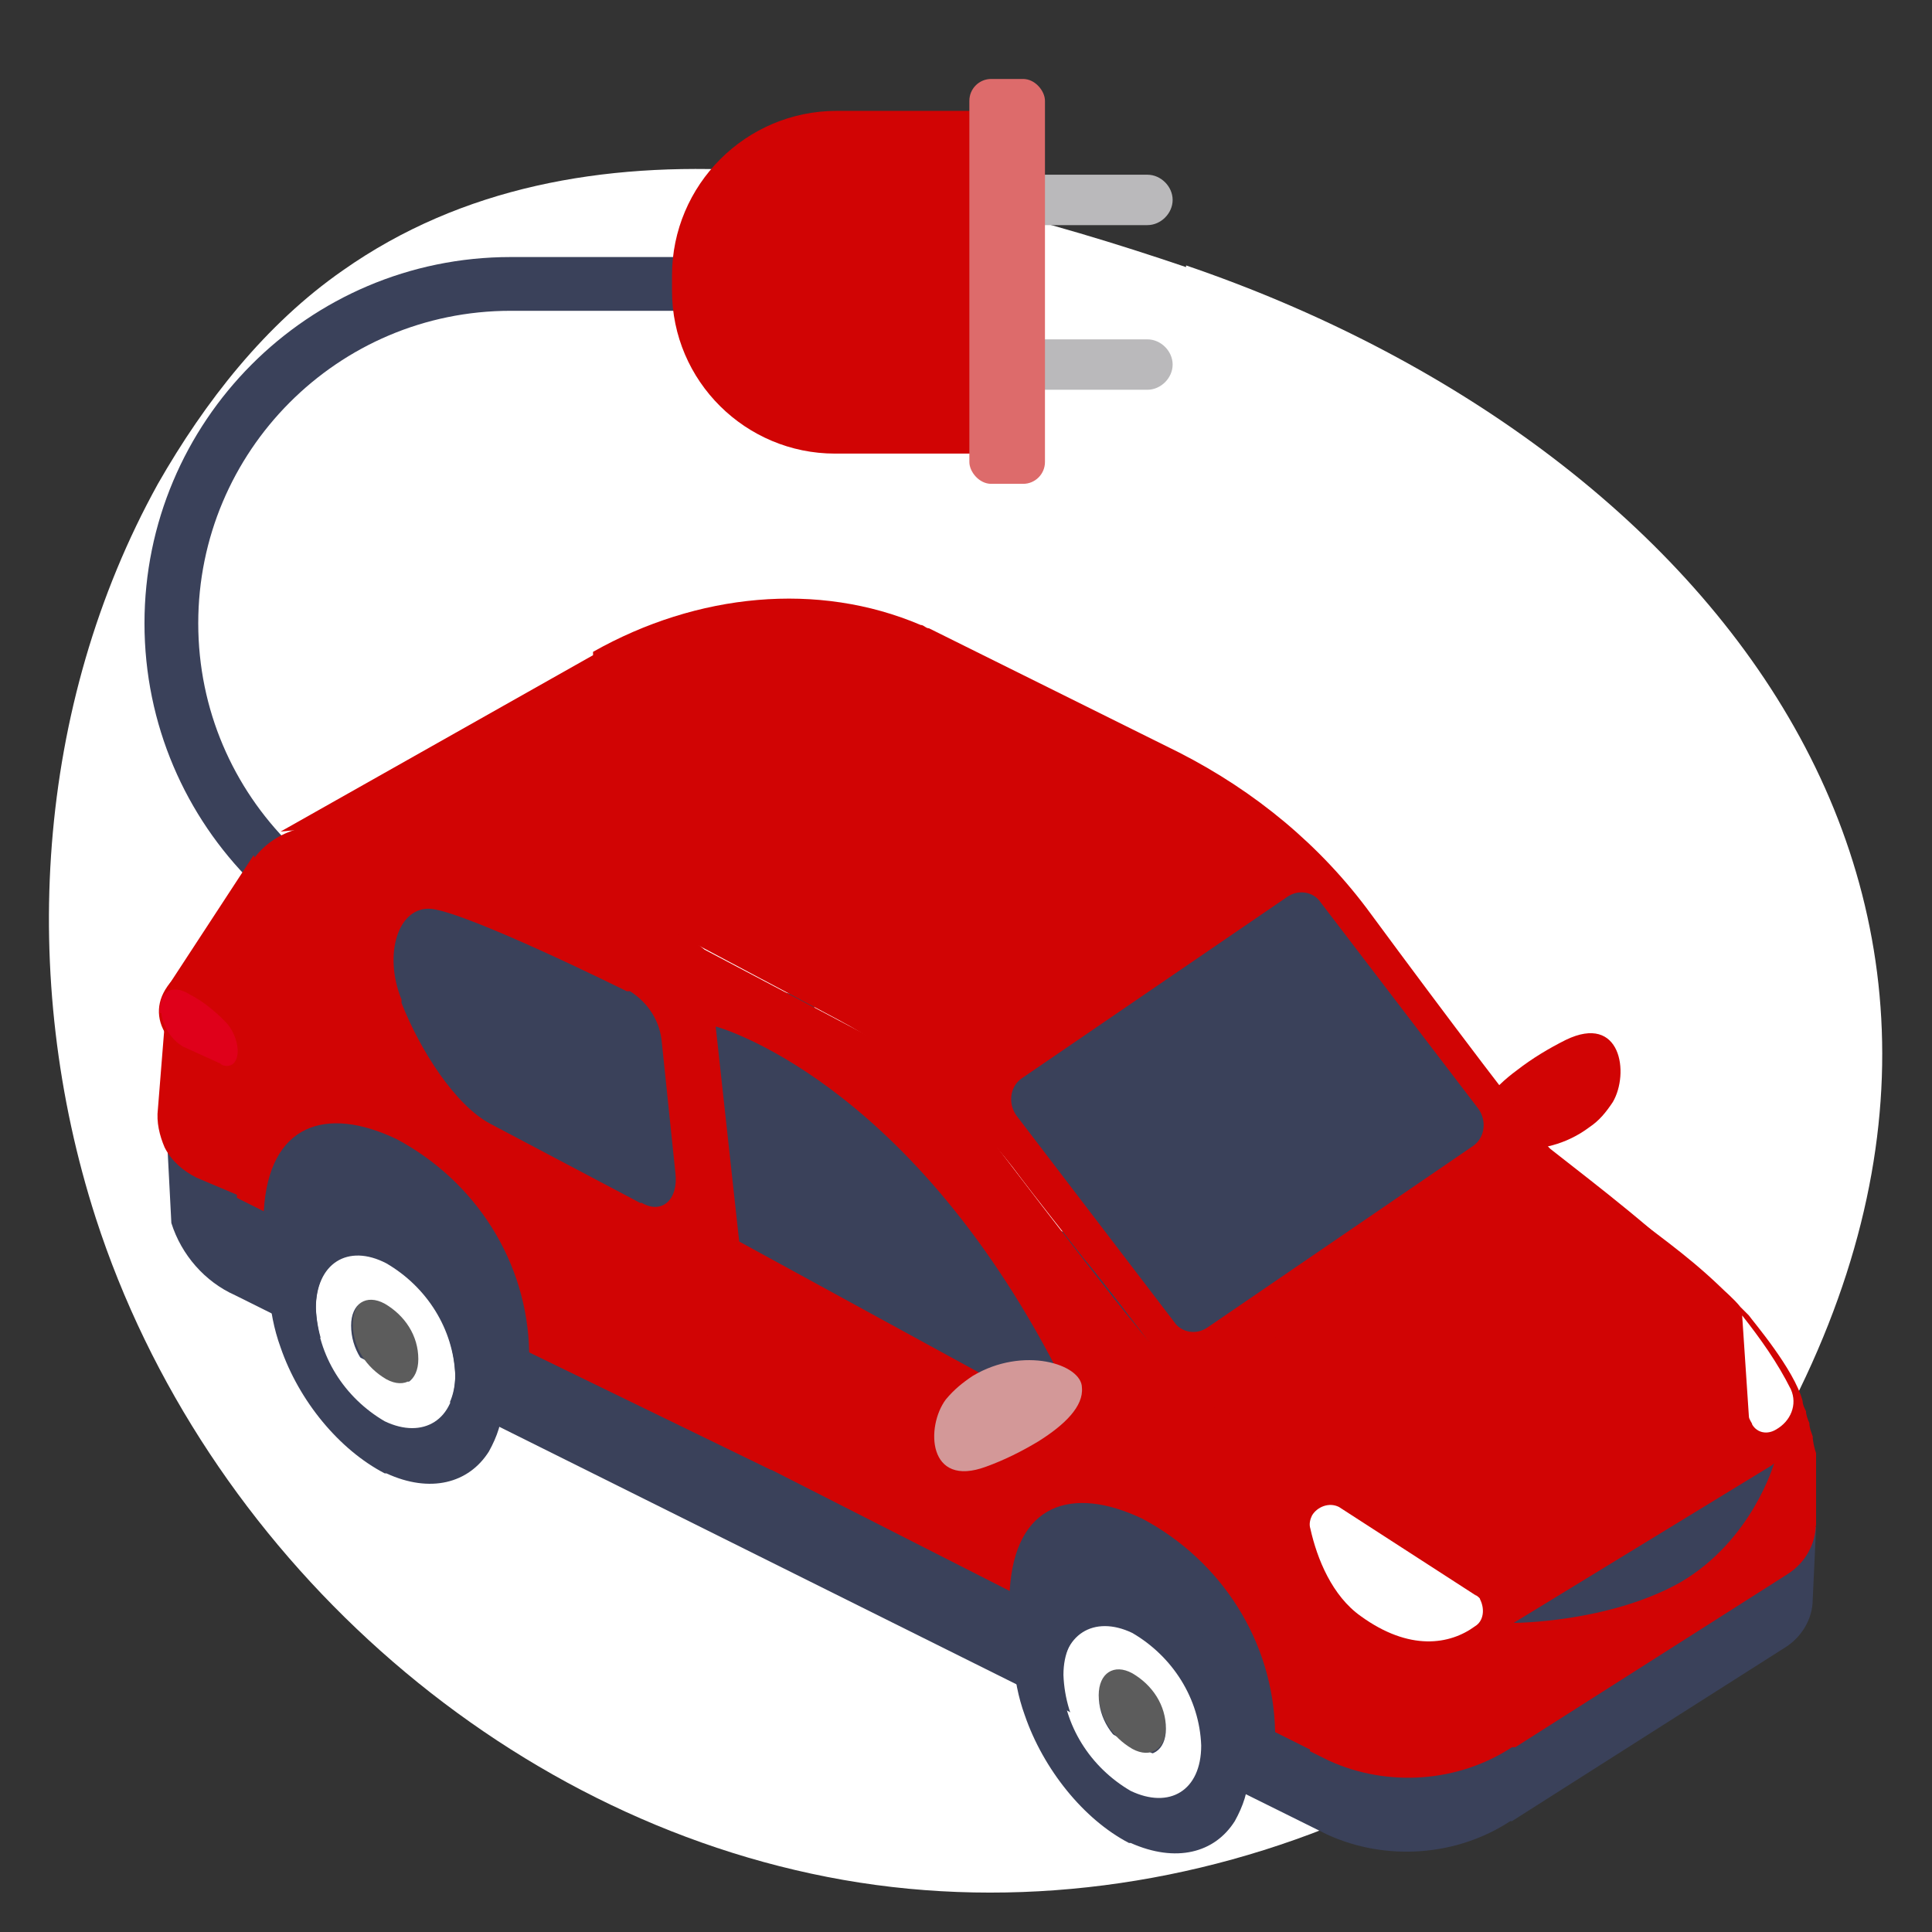
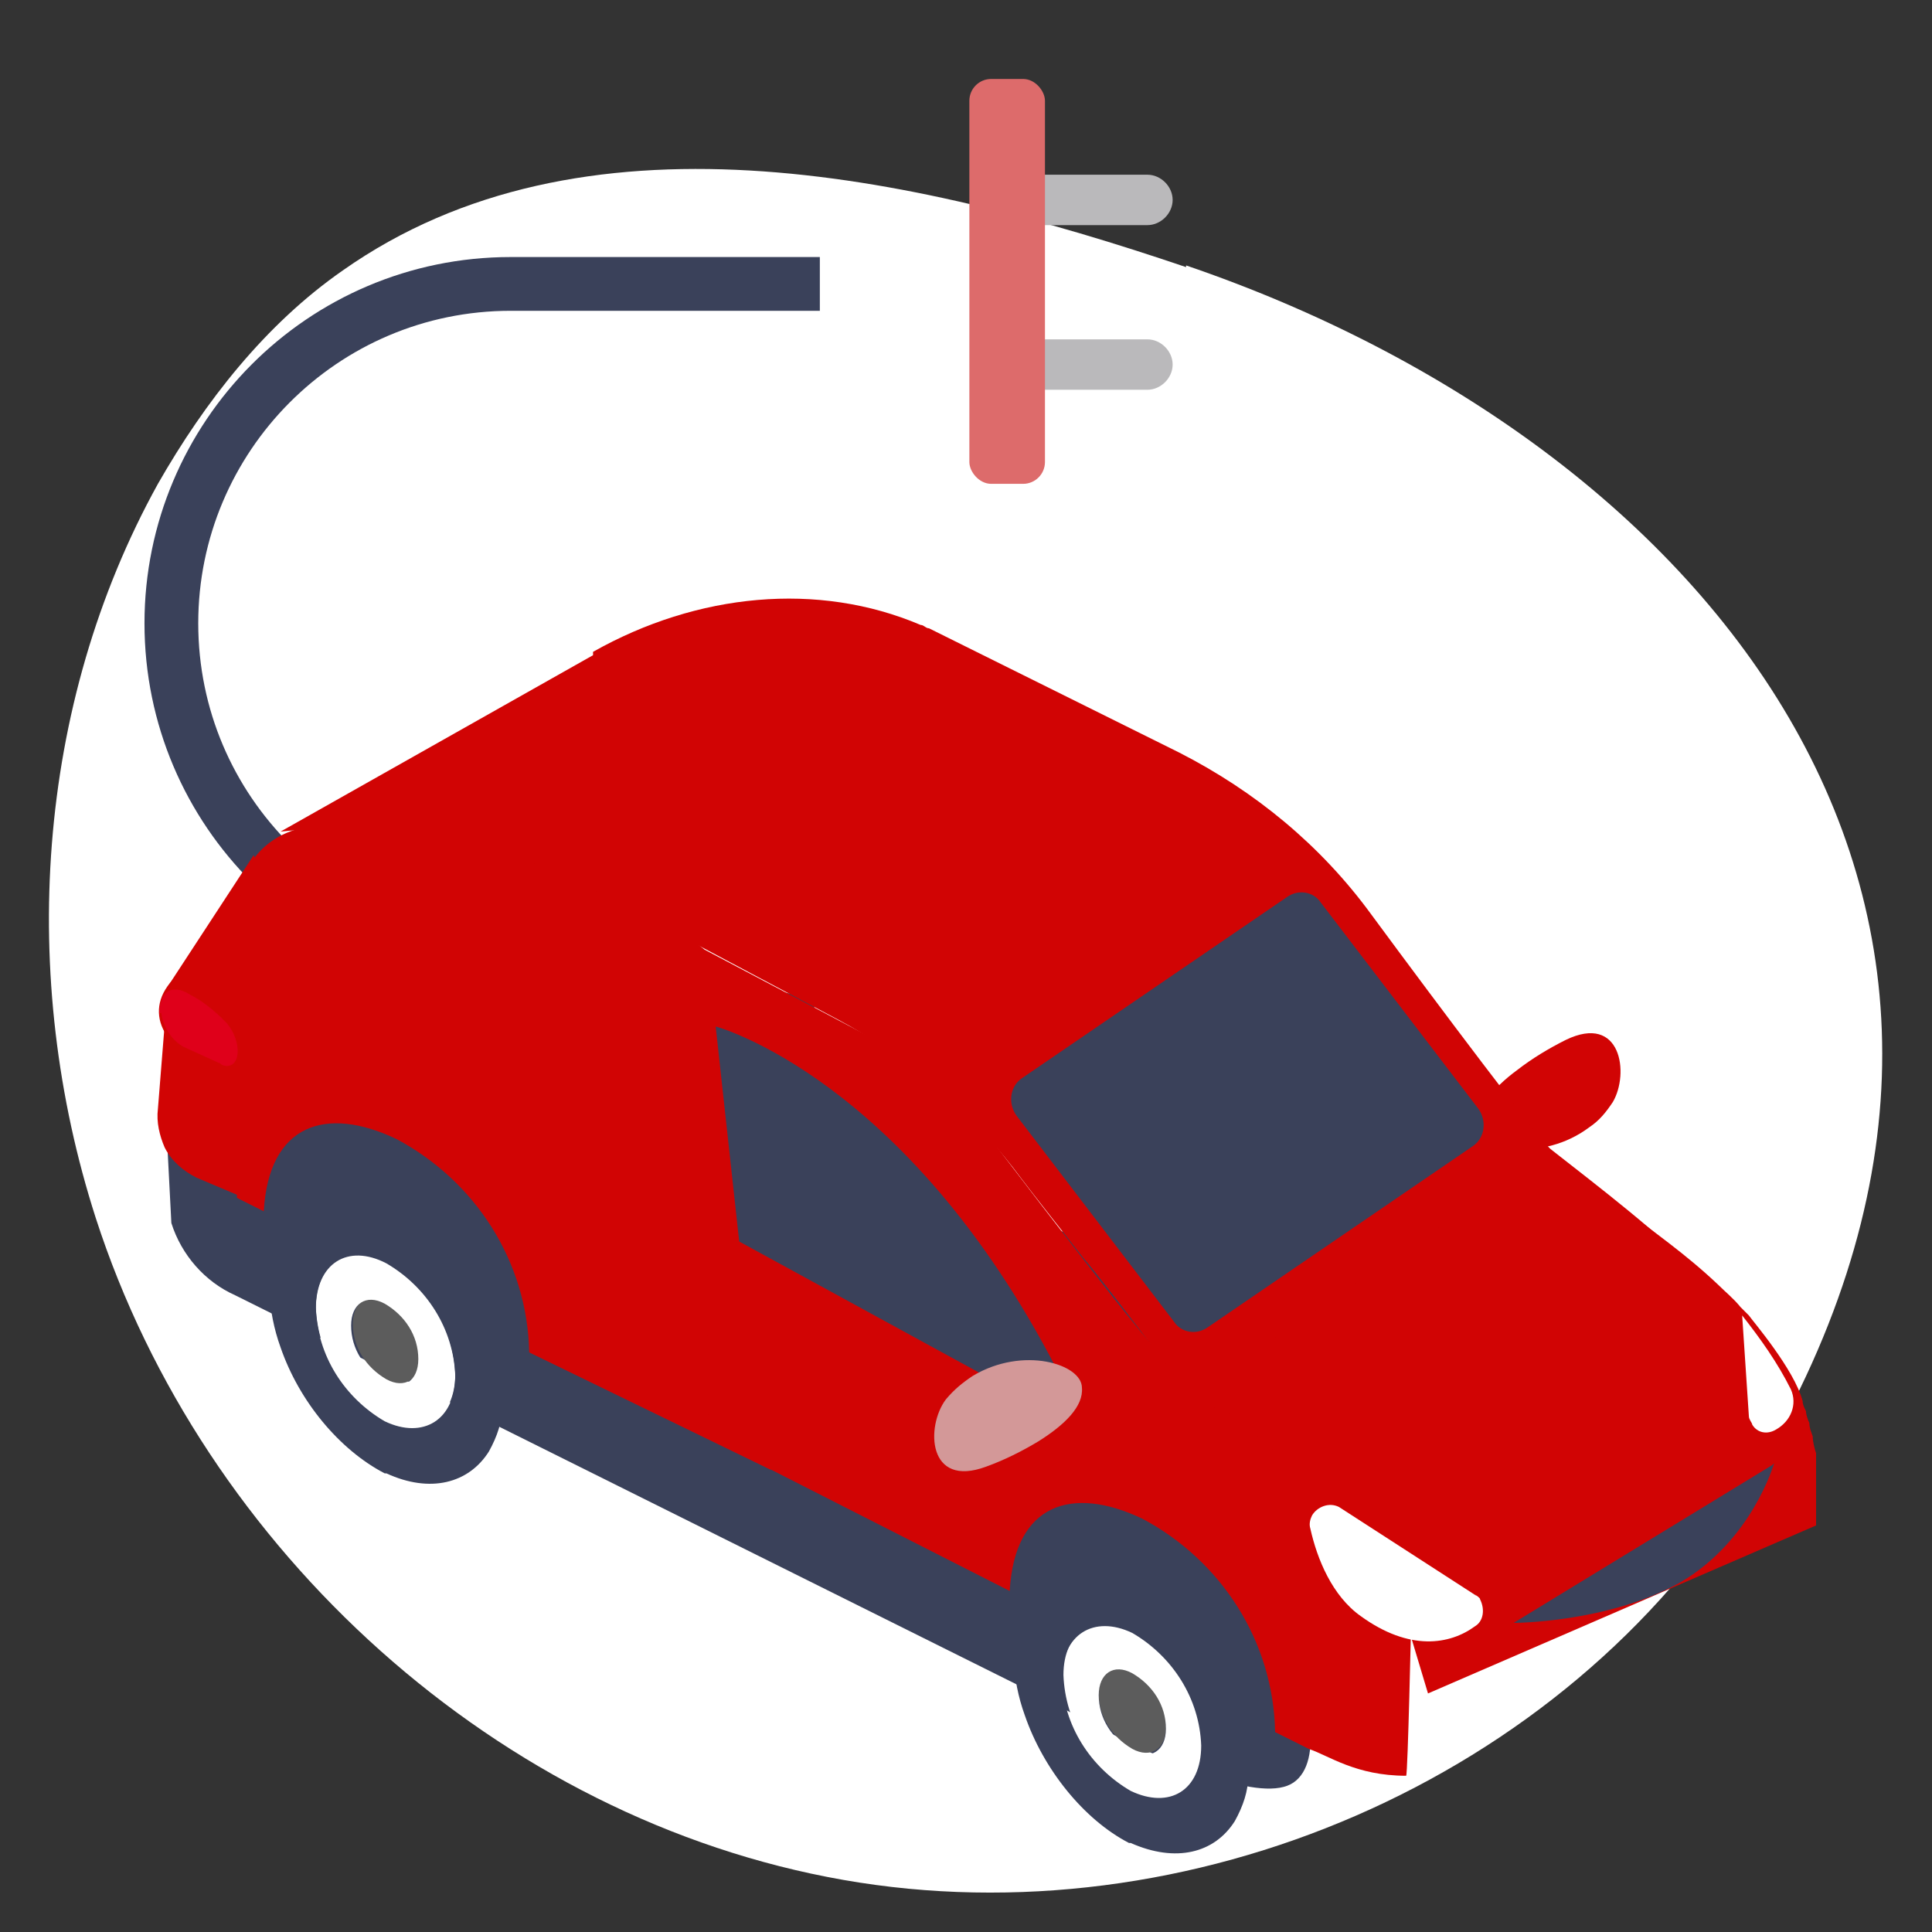
<svg xmlns="http://www.w3.org/2000/svg" id="a" version="1.1" viewBox="0 0 115 115">
  <rect x="0" y="0" width="115" height="115" fill="#333333" stroke="none" />
  <defs>
    <style>
      .cls-1 {
        fill: #df001a;
      }

      .cls-1, .cls-2, .cls-3, .cls-4, .cls-5, .cls-6, .cls-7, .cls-8 {
        stroke-width: 0px;
      }

      .cls-2 {
        fill: #d39898;
      }

      .cls-3 {
        fill: #bab9bb;
      }

      .cls-4 {
        fill: #dd6b6b;
      }

      .cls-5 {
        fill: #5c5c5c;
      }

      .cls-6 {
        fill: #d10404;
      }

      .cls-7 {
        fill: #3a415a;
      }

      .cls-9 {
        fill: none;
        stroke: #3a415a;
        stroke-miterlimit: 10;
        stroke-width: 3.2px;
      }

      .cls-8 {
        fill: #fff;
      }
    </style>
  </defs>
  <path class="cls-8" d="M70.6,15.9c-16.5-5.6-36-9.8-50.2.2-4.6,3.2-8.2,7.8-11,12.7-7.3,13.2-8.3,29.4-3.7,43.7,6.4,19.8,24,35.8,44.5,39.4,20.5,3.6,42.9-5.9,53.9-23.7,20.8-33.8-2.4-61.8-33.5-72.4h0Z" />
  <g>
    <path class="cls-9" d="M48.8,16.9h-18.4c-11.2,0-20.2,9.1-20.2,20.2h0c0,11.2,9.1,20.2,20.2,20.2" />
    <g>
      <path class="cls-3" d="M60.2,21.7h0c0-.8.7-1.5,1.5-1.5h6.6c.8,0,1.5.7,1.5,1.5h0c0,.8-.7,1.5-1.5,1.5h-6.6c-.8,0-1.5-.7-1.5-1.5Z" />
      <path class="cls-3" d="M60.2,11.9h0c0-.8.7-1.5,1.5-1.5h6.6c.8,0,1.5.7,1.5,1.5h0c0,.8-.7,1.5-1.5,1.5h-6.6c-.8,0-1.5-.7-1.5-1.5Z" />
    </g>
-     <path class="cls-6" d="M40,17.3v-.9c0-5.4,4.4-9.8,9.8-9.8h9.3v20.4h-9.4c-5.3,0-9.7-4.3-9.7-9.7Z" />
    <rect class="cls-4" x="57.7" y="4.7" width="4.5" height="24.1" rx="1.3" ry="1.3" />
  </g>
  <g>
    <polygon class="cls-6" points="15.1 50.9 10 58.7 16.8 55 15.1 50.9" />
    <path class="cls-6" d="M94.6,67.1c.6-.4,1-.9,1.4-1.5,1-1.7.5-5.3-2.8-3.7-1,.5-2,1.1-2.9,1.8-1.5,1.1-2.5,2.4-2.3,3.4.2,1.3,3.8,2.1,6.6,0h0Z" />
    <path class="cls-6" d="M22.3,63l12.3-7.8c2.7-1.7,2.4-4.3-.7-5.8h0c-3-1.5-7.7-1.3-10.3.3l-12.3,7.8c-2.7,1.7-2.4,4.3.7,5.8h0c3,1.5,7.7,1.3,10.3-.3Z" />
    <path class="cls-7" d="M9.9,66.9h5c0,0,0,1.9,0,1.9l18.9-12,14.7,2.6-.3,6.5c0,1.2-.7,2.3-1.7,2.9l36.8,9.9c-3.4,2.2-16.7,24.5-20.1,22.9l-49.2-24.5c-1.8-.8-3.2-2.4-3.8-4.3l-.3-5.8h0Z" />
    <path class="cls-6" d="M17.9,49.2c12-3,24,7.3,24,7.3l4,31-14.4-7c-.1-5.4-3.2-10.2-7.9-12.7-4.2-2-7.6-.9-7.9,4.3l-1.6-.8.2-17.7c0-2.1,1.5-3.8,3.6-4.3Z" />
-     <path class="cls-7" d="M90,108.4l16.2-10.3c1-.6,1.7-1.7,1.7-2.9l.2-4.3-14.6-4.8-26.8,17,12.3,6.1c3.5,1.6,7.7,1.3,10.9-.8h0Z" />
-     <path class="cls-6" d="M90.2,104l16.2-10.3c2.2-1.4,2.3-4.6,0-5.7l-12.8-6.3-26.8,17,12.3,6.1c3.5,1.6,7.7,1.3,10.9-.8h0Z" />
    <path class="cls-7" d="M56,97.4c0-.4,4.7-17.4,13.8-10.7,4,2.9,10.8,16.9,7.2,19.4s-21-8.7-21-8.7Z" />
    <path class="cls-5" d="M67.4,99.5h0c-1.1-.6-2,0-2,1.3,0,1.4.8,2.6,2,3.3h0c1.1.6,2,0,2-1.3,0-1.4-.8-2.6-2-3.3Z" />
    <path class="cls-8" d="M67.5,97.1c2.4,1.4,4,3.9,4.1,6.7,0,2.6-1.9,3.9-4.2,2.7h0c-2.4-1.4-4-4-4.1-6.8,0-2.6,1.9-3.9,4.2-2.7,0,0,0,0,0,0ZM67.4,104.2h0c1.1.6,2,0,2-1.3,0-1.4-.8-2.6-2-3.3h0c-1.1-.6-2,0-2,1.3,0,1.4.8,2.6,2,3.3" />
    <path class="cls-7" d="M67.5,93.8c3.8,1.9,6.8,6.9,6.8,11.2,0,.2,0,.4,0,.7,0,.9-.3,1.8-.8,2.7-1.2,1.9-3.5,2.5-6.2,1.3h-.1c-2.7-1.4-5.1-4.4-6.2-7.6-.4-1.1-.6-2.2-.7-3.4,0-.1,0-.2,0-.3,0-4.4,3.1-6.4,6.9-4.6,0,0,0,0,.1,0h0ZM67.3,106.6h0c2.3,1.1,4.2,0,4.2-2.7-.1-2.8-1.7-5.3-4.1-6.7,0,0,0,0,0,0-2.3-1.1-4.2.1-4.2,2.7.1,2.8,1.7,5.3,4.1,6.7" />
    <path class="cls-5" d="M23,77.5h0c-1.1-.6-2,0-2,1.3,0,1.4.8,2.6,2,3.3h0c1.1.6,2,0,2-1.3,0-1.4-.8-2.6-2-3.3Z" />
    <path class="cls-8" d="M23,75.1c2.4,1.4,4,3.9,4.1,6.7,0,2.6-1.9,3.9-4.2,2.7,0,0,0,0,0,0-2.4-1.4-4-3.9-4.1-6.7,0-2.6,1.9-3.9,4.2-2.7,0,0,0,0,0,0ZM22.9,82.2h0c1.1.6,2,0,2-1.3,0-1.4-.8-2.6-2-3.3h0c-1.1-.6-2,0-2,1.3,0,1.4.8,2.6,2,3.3" />
    <path class="cls-7" d="M23.1,71.8c3.8,1.9,6.8,6.9,6.8,11.2,0,.2,0,.5,0,.7,0,.9-.3,1.8-.8,2.7-1.2,1.9-3.5,2.5-6.1,1.3,0,0,0,0-.1,0-2.7-1.4-5.1-4.3-6.2-7.5-.4-1.1-.6-2.2-.7-3.4,0-.1,0-.2,0-.3,0-4.4,3.1-6.4,6.9-4.6,0,0,0,0,.1,0h0ZM22.9,84.6s0,0,0,0c2.3,1.1,4.2-.1,4.2-2.7-.1-2.8-1.7-5.3-4.1-6.7h0c-2.3-1.2-4.2,0-4.2,2.7.1,2.8,1.7,5.3,4.1,6.7" />
    <path class="cls-6" d="M41.7,56.4l14.4,7.6s11.4,15.1,12.8,16.4c1.1,1.1,12.6,9.1,13.3,10.2,1.5,2.3,1.9,3.5,1.8,5.8,0,0-.2,9.2-.3,9.3-3,0-4.6-1.2-5.8-1.6l-2-1c-.1-5.4-3.2-10.2-7.9-12.7-4.2-2-7.6-.9-7.9,4.3l-17.9-9.1-.5-29.2h0Z" />
    <path class="cls-6" d="M35.3,39l-18.6,10.5c6.5-.7,13.1.6,18.9,3.6l14.3,7.6c4.1,2.2,7.6,5.2,10.4,8.8,1.5,2,3.2,4.1,4.2,5.4,1.3,1.5,5.8,7.5,5.8,7.5,0,0,7.6,5.1,10.2,7.8.9.9,1.7,1.9,2.4,3,1.4,2.2,2.2,4.8,2.1,7.4l20.9-14.1c0-2.6-.7-5.2-2.1-7.4-.7-1.1-1.5-2.1-2.4-3-2.6-2.7-6.3-5.5-9.1-7.7-.7-.6-6.5-8.3-10.7-14-3-4.1-6.9-7.3-11.4-9.6l-14.9-7.4c-.2,0-.3-.2-.5-.2-6.1-2.6-13.3-1.9-19.5,1.6h0Z" />
    <path class="cls-6" d="M92.3,68.6c1.1,1,2.8,2.1,3.9,3,2.3,1.8,4.1,3,6.1,4.9.4.4.9.8,1.3,1.3.2.2.3.3.5.5.2.3,2.7,3.2,3.2,5.1,0,.2.1.4.2.6,0,.2.1.5.2.7,0,.3.1.5.2.8,0,.3.1.7.2,1,0,.6,0,3.7,0,4.3l-23.1,10-1.8-6c-.2-.2-.3-2.8-.4-3-.5-.5-.1.6-.6.2-2-1.9-4.5-4.3-6.8-6.1-1.1-.9-2.7-2.1-4.2-3.1l21.1-14.2h0Z" />
    <path class="cls-8" d="M105.7,85.1c-.5.3-1.1.2-1.4-.3,0-.1-.2-.3-.2-.5l-.4-6c1.1,1.4,2.1,2.8,2.9,4.4.4.9,0,1.9-.9,2.4,0,0,0,0,0,0Z" />
    <path class="cls-8" d="M87.9,95l-8.2-5.3c-.6-.3-1.3,0-1.6.5-.1.2-.2.5-.1.8.4,1.8,1.3,4,3,5.2,2.9,2.1,5.3,1.7,6.8.6.5-.3.6-1,.3-1.6,0-.1-.2-.2-.3-.3h0Z" />
    <path class="cls-7" d="M78.6,53.7l9.4,12.3c.5.7.4,1.7-.3,2.2l-15.8,10.8c-.7.5-1.6.3-2-.3l-9.4-12.3c-.5-.7-.4-1.7.3-2.2l15.8-10.8c.7-.5,1.6-.3,2,.3h0Z" />
    <path class="cls-6" d="M14.3,63.1v8.1c0,0-2.6-1.1-2.6-1.1-.8-.4-1.5-1-1.9-1.8h0c-.3-.7-.5-1.5-.4-2.3l.4-5,4.6,2.1h0Z" />
    <path class="cls-7" d="M62.3,83.9l-18.3-10-1.4-12.8s11.3,3,20.3,20.4c.7,1.3.3,2.9-.6,2.4Z" />
    <path class="cls-2" d="M57.9,81.9c-.6.4-1.1.8-1.6,1.4-1.2,1.6-1.1,5.3,2.4,4,1.1-.4,2.1-.9,3.1-1.5,1.6-1,2.7-2.1,2.6-3.2,0-1.4-3.5-2.5-6.5-.7h0Z" />
-     <path class="cls-7" d="M38.1,71.6l-8.9-4.7c-2.1-1.1-4.2-4.4-5.3-7.2,0,0,0-.1,0-.2-1.1-2.7-.2-5.6,1.8-5.4,2.3.3,11.2,4.7,11.6,4.9,0,0,.1,0,.2,0,1.1.7,1.8,1.8,1.9,3.1l.8,7.7c.2,1.6-.8,2.5-2,1.8h0Z" />
    <path class="cls-1" d="M9.5,60.3h0c0-.8.3-1.4.9-1.4.3,0,.6.1.9.3.8.4,1.5,1,2.1,1.6.7.7,1,2,.5,2.5-.2.2-.6.2-.8,0l-2.2-1h0c-.7-.4-1.2-1.2-1.3-2h0Z" />
    <path class="cls-7" d="M105.5,87.2l-15.4,9.4s5.6,0,9.9-2.4c4.3-2.5,5.6-7.1,5.6-7.1h0Z" />
  </g>
</svg>